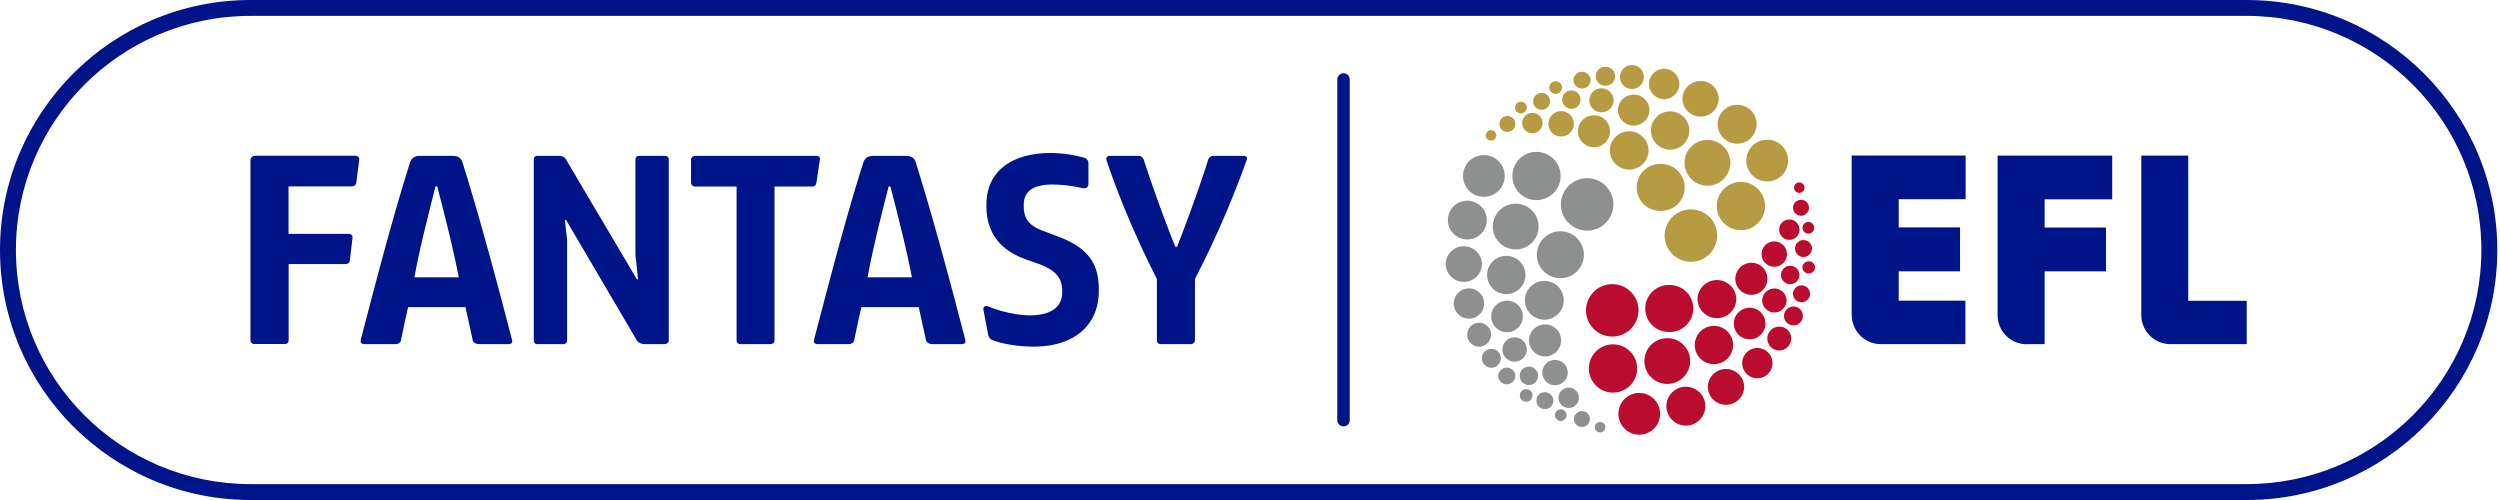
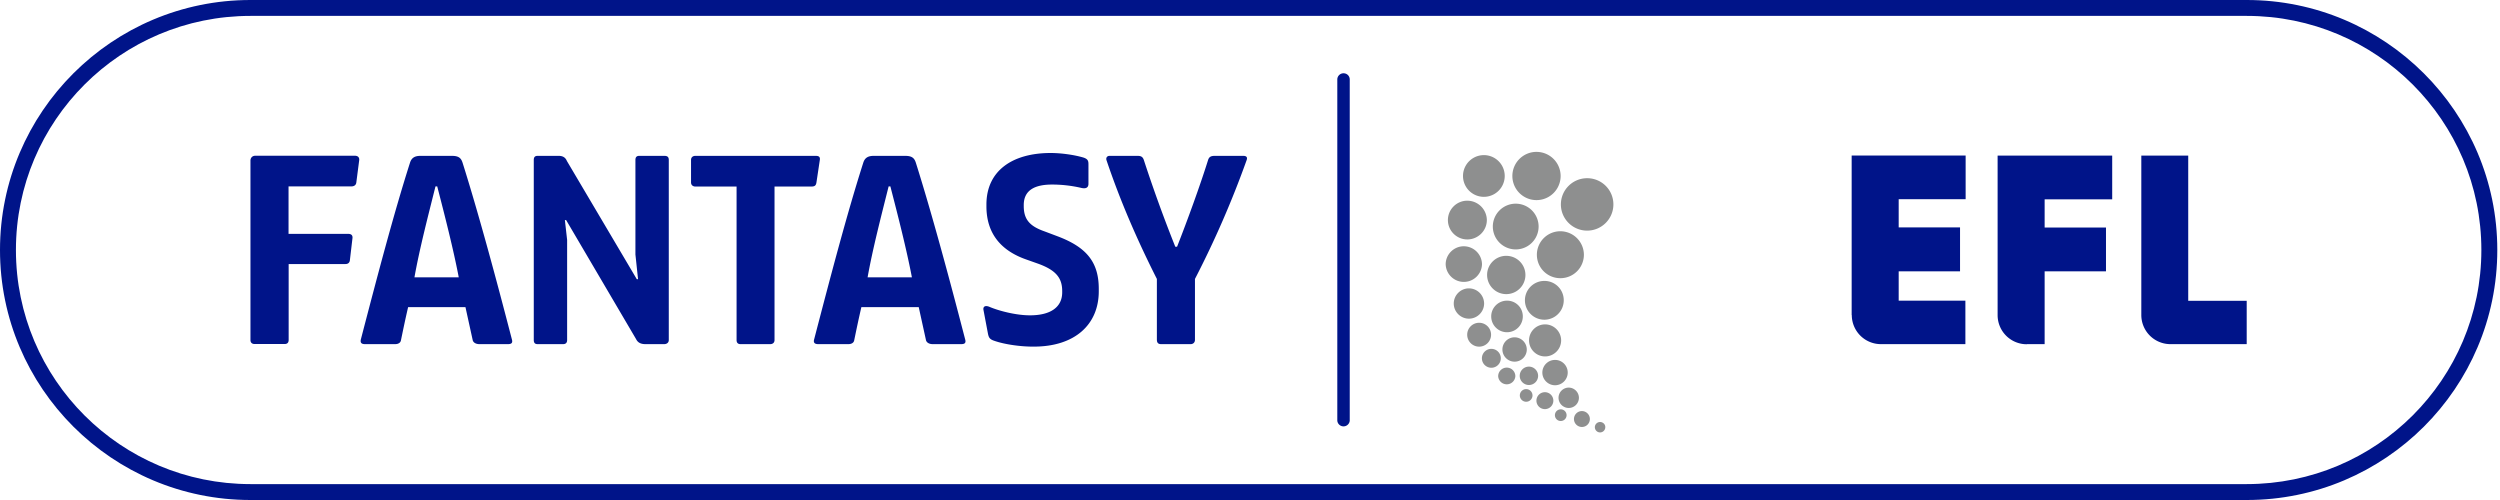
<svg xmlns="http://www.w3.org/2000/svg" width="200" height="40" fill="none">
  <g clip-path="url(#clip0_1750_8927)">
    <path d="M179.736 0H20.037C8.988 0 0 8.972 0 20s8.988 20 20.037 20h159.709c11.049 0 20.038-8.972 20.038-20s-8.999-20-20.048-20zm0 38.728H20.037C9.675 38.728 1.274 30.343 1.274 20c0-10.343 8.401-18.728 18.763-18.728h159.709c10.362 0 18.763 8.385 18.763 18.728 0 10.343-8.411 18.728-18.773 18.728z" fill="#001489" />
    <path d="M162.138 27.54a2.33 2.33 0 01-2.329-2.324V12.449h9.167v3.497h-5.405v2.256h4.908v3.507h-4.908v5.822h-1.433v.01zm-13.995-2.334a2.33 2.33 0 002.329 2.325h6.759v-3.477h-5.336v-2.345h4.908v-3.517h-4.908v-2.256h5.356V12.44h-9.118v12.767h.01zm31.593 2.335v-3.477h-4.678V12.449h-3.753v12.757a2.33 2.33 0 002.33 2.325h6.101v.01z" fill="#001489" />
-     <path d="M131.082 24.828a2.099 2.099 0 01-2.1 2.097 2.1 2.1 0 01-2.101-2.097 2.1 2.1 0 012.101-2.096c1.164 0 2.1.944 2.1 2.096zm2.459-2.026a1.878 1.878 0 100 3.755 1.878 1.878 0 100-3.755zm-.16 4.252a1.831 1.831 0 00-1.831 1.828 1.831 1.831 0 003.663 0 1.825 1.825 0 00-1.832-1.828zm3.972-4.65c-.856 0-1.553.696-1.553 1.55a1.554 1.554 0 003.106 0c0-.854-.697-1.55-1.553-1.55zm2.757-1.381c-.707 0-1.284.577-1.284 1.282 0 .706.577 1.282 1.284 1.282.707 0 1.284-.576 1.284-1.282a1.28 1.28 0 00-1.284-1.282zm1.832-1.709c-.558 0-1.016.457-1.016 1.014 0 .556.458 1.013 1.016 1.013.557 0 1.015-.457 1.015-1.013a1.02 1.02 0 00-1.015-1.014zm.01 3.766a.976.976 0 00-.976.974.976.976 0 001.951 0 .976.976 0 00-.975-.974zm.388 3.05a.955.955 0 10.955.954.942.942 0 00-.955-.954zm1.135-1.61a.755.755 0 10.756.756.755.755 0 00-.756-.755zm.647-1.688a.687.687 0 00-.687.685.687.687 0 001.373 0 .687.687 0 00-.686-.685zm-.906-1.57a.735.735 0 100 1.47.734.734 0 00.736-.735.734.734 0 00-.736-.735zm1.065-2.057a.67.67 0 00-.677.676.67.67 0 00.677.675.677.677 0 00.677-.675.677.677 0 00-.677-.676zm.418 1.699a.51.51 0 00-.508.507.509.509 0 001.015 0 .502.502 0 00-.507-.507zm-.03-3.149a.467.467 0 100 .934.467.467 0 100-.934zm-1.523-.199a.819.819 0 00-.816.815c0 .447.368.814.816.814a.819.819 0 00.816-.814.819.819 0 00-.816-.815zm.936-1.57a.634.634 0 00-.637.636c0 .348.278.636.637.636a.635.635 0 100-1.272zm-.14-1.391a.42.42 0 00-.418.417.42.42 0 00.418.418.42.42 0 00.418-.418.42.42 0 00-.418-.417zm-6.828 11.475c-.846 0-1.533.686-1.533 1.53a1.532 1.532 0 003.066 0c0-.844-.687-1.53-1.533-1.53zm-8.073 1.48a1.931 1.931 0 00-1.931 1.928 1.931 1.931 0 003.862 0 1.925 1.925 0 00-1.931-1.927zm2.101 3.886a1.668 1.668 0 100 3.338 1.668 1.668 0 100-3.338zm3.722-.497c-.856 0-1.552.695-1.552 1.55 0 .854.696 1.56 1.552 1.56.856 0 1.563-.696 1.563-1.56 0-.855-.697-1.55-1.563-1.55zm3.215-1.421c-.796 0-1.453.646-1.453 1.45a1.454 1.454 0 002.907 0 1.46 1.46 0 00-1.454-1.45zm2.509-1.679a1.212 1.212 0 100 2.424 1.211 1.211 0 100-2.424zm-.617-3.219c-.697 0-1.264.566-1.264 1.262a1.264 1.264 0 002.528 0c0-.696-.567-1.262-1.264-1.262z" fill="#BA0C2F" />
-     <path d="M135.272 16.751c-1.164 0-2.1.944-2.1 2.096a2.1 2.1 0 002.1 2.097 2.1 2.1 0 002.101-2.097c.01-1.152-.936-2.096-2.101-2.096zm-2.418-3.636a1.878 1.878 0 100 3.755 1.878 1.878 0 100-3.755zm3.742-1.918a1.825 1.825 0 00-1.831 1.828 1.831 1.831 0 003.663 0 1.831 1.831 0 00-1.832-1.828zm-6.261-.695c-.856 0-1.552.695-1.552 1.55a1.553 1.553 0 003.105 0 1.56 1.56 0 00-1.553-1.55zm-2.817-1.282c-.706 0-1.284.576-1.284 1.281 0 .706.578 1.282 1.284 1.282.707 0 1.284-.576 1.284-1.281a1.28 1.28 0 00-1.284-1.282zm-2.627-.328c-.558 0-1.016.457-1.016 1.013 0 .557.458 1.014 1.016 1.014.557 0 1.015-.457 1.015-1.014 0-.556-.448-1.013-1.015-1.013zm3.225-1.828a.976.976 0 00-.976.974.976.976 0 001.951 0 .976.976 0 00-.975-.974zm2.438-1.858a.955.955 0 100 1.91.955.955 0 000-1.91zm-2.14.139a.755.755 0 100 1.51.756.756 0 100-1.51zm-1.851.398a.688.688 0 00-.687.685.688.688 0 001.374 0 .688.688 0 00-.687-.685zm-.856 1.49a.735.735 0 100 1.47.734.734 0 00.736-.735.734.734 0 00-.736-.735zm-2.379.199a.67.67 0 00-.677.675.677.677 0 001.354 0 .67.67 0 00-.677-.675zm1.125-.934a.51.51 0 00-.508.506.51.51 0 00.508.507.51.51 0 00.507-.507.503.503 0 00-.507-.506zm-2.758 1.639a.467.467 0 100 .933.467.467 0 000-.933zm.896.894a.819.819 0 00-.816.815.82.82 0 00.816.815.82.82 0 00.817-.815.813.813 0 00-.817-.815zm-2 .249a.635.635 0 100 1.271.635.635 0 00.637-.636.628.628 0 00-.637-.635zm-1.304 1.132a.429.429 0 00-.428.417c0 .229.189.418.428.418a.42.42 0 00.418-.418.42.42 0 00-.418-.417zm14.323-1.5c-.846 0-1.533.685-1.533 1.53a1.532 1.532 0 003.066 0c0-.845-.687-1.53-1.533-1.53zm5.664 5.643a1.931 1.931 0 00-1.931 1.928 1.931 1.931 0 003.862 0 1.931 1.931 0 00-1.931-1.928zm2.1-3.378a1.668 1.668 0 100 3.338c.926 0 1.673-.745 1.673-1.669a1.663 1.663 0 00-1.673-1.669zm-2.399-2.792c-.856 0-1.562.696-1.562 1.55 0 .855.696 1.56 1.562 1.56.856 0 1.553-.695 1.553-1.56a1.54 1.54 0 00-1.553-1.55zm-2.926-1.907c-.796 0-1.453.646-1.453 1.45a1.454 1.454 0 002.906 0c0-.804-.657-1.45-1.453-1.45zm-2.917-.974a1.212 1.212 0 100 2.424c.667 0 1.215-.546 1.215-1.212a1.219 1.219 0 00-1.215-1.212zm-2.438 2.066c-.697 0-1.264.567-1.264 1.262a1.265 1.265 0 002.528 0 1.252 1.252 0 00-1.264-1.261z" fill="#B69B42" />
    <path d="M126.971 14.257c-1.165 0-2.1.944-2.1 2.097 0 1.162.945 2.096 2.1 2.096 1.165 0 2.1-.944 2.1-2.096a2.092 2.092 0 00-2.1-2.097zm-2.14 4.243a1.878 1.878 0 00-1.881 1.877c0 1.044.836 1.878 1.881 1.878a1.878 1.878 0 001.881-1.878 1.89 1.89 0 00-1.881-1.877zm-3.573-2.206a1.831 1.831 0 00-1.832 1.828 1.831 1.831 0 003.663 0 1.831 1.831 0 00-1.831-1.828zm2.289 6.18c-.856 0-1.553.695-1.553 1.55a1.553 1.553 0 003.106 0 1.54 1.54 0 00-1.553-1.55zm.06 3.477c-.707 0-1.284.576-1.284 1.282 0 .705.577 1.282 1.284 1.282.706 0 1.284-.577 1.284-1.282 0-.706-.578-1.282-1.284-1.282zm.796 2.842c-.557 0-1.015.457-1.015 1.013 0 .557.458 1.014 1.015 1.014.557 0 1.015-.457 1.015-1.014 0-.566-.458-1.013-1.015-1.013zm-3.235-1.808a.975.975 0 00-.975.973.975.975 0 001.95 0 .982.982 0 00-.975-.973zm-2.837-1.163a.955.955 0 100 1.91.955.955 0 000-1.91zm1.006 2.087a.756.756 0 10-.002 1.511.756.756 0 00.002-1.511zm1.204 1.5a.688.688 0 00-.687.685.688.688 0 001.374 0 .688.688 0 00-.687-.685zm1.772-.079a.735.735 0 100 1.47.734.734 0 00.736-.736.74.74 0 00-.736-.735zm1.304 2.046a.677.677 0 100 1.353.677.677 0 000-1.353zm-1.523-.248a.51.51 0 00-.508.506.51.51 0 00.508.507.51.51 0 00.507-.507.51.51 0 00-.507-.506zm2.767 1.619a.467.467 0 10-.002.934.467.467 0 00.002-.934zm.637-1.739a.819.819 0 00-.816.815.82.82 0 00.816.815.819.819 0 00.816-.815.825.825 0 00-.816-.815zm1.055 1.878a.635.635 0 100 1.272.635.635 0 00.637-.636.641.641 0 00-.637-.636zm1.453.874a.42.42 0 00-.418.418.42.42 0 00.418.417.42.42 0 00.418-.417c.01-.229-.189-.418-.418-.418zm-7.505-13.293c-.846 0-1.533.685-1.533 1.53a1.532 1.532 0 003.066 0c0-.845-.687-1.53-1.533-1.53zm2.419-8.317a1.931 1.931 0 00-1.931 1.928 1.931 1.931 0 003.862 0 1.931 1.931 0 00-1.931-1.927zm-4.211.26a1.668 1.668 0 100 3.337 1.668 1.668 0 100-3.338zm-1.323 3.646c-.856 0-1.553.695-1.553 1.55 0 .854.697 1.55 1.553 1.55s1.562-.696 1.562-1.55a1.568 1.568 0 00-1.562-1.55zm-.279 3.646c-.796 0-1.453.646-1.453 1.45a1.454 1.454 0 002.906 0 1.46 1.46 0 00-1.453-1.45zm.408 3.368c-.667 0-1.214.546-1.214 1.212 0 .666.547 1.212 1.214 1.212.667 0 1.214-.546 1.214-1.212a1.218 1.218 0 00-1.214-1.212zm3.046.983c-.697 0-1.264.567-1.264 1.262a1.264 1.264 0 002.528 0 1.252 1.252 0 00-1.264-1.262z" fill="#8E8F8F" />
    <path d="M107.481 5.862a.499.499 0 00-.497.497V33.65a.499.499 0 00.995 0V6.35a.49.49 0 00-.498-.487zM20.037 27.203V12.846c0-.208.14-.387.388-.387h7.963c.25 0 .369.139.349.348l-.23 1.778c-.02.228-.188.328-.407.328h-5.017v3.795h4.768c.209 0 .368.08.348.328l-.209 1.778c-.02.21-.159.308-.348.308h-4.55v6.071c0 .209-.099.328-.327.328h-2.36c-.239.01-.368-.11-.368-.318zm8.829-.04c1.334-5.126 2.658-10.154 3.932-14.138.12-.387.368-.556.836-.556h2.518c.548 0 .737.179.856.556 1.255 3.984 2.618 9.012 3.952 14.158.06.248-.04.348-.328.348h-2.27c-.308 0-.508-.14-.547-.328l-.578-2.633H32.65c-.21.894-.389 1.759-.578 2.673-.04.179-.209.288-.467.288h-2.4c-.318 0-.387-.14-.338-.368zm7.834-4.977c-.428-2.246-1.125-4.968-1.722-7.273h-.14c-.577 2.305-1.284 5.027-1.682 7.273H36.7zm6.002 5.017V12.797c0-.209.08-.328.309-.328h1.682c.348 0 .547.139.657.407l5.594 9.459h.1l-.21-1.977v-7.561c0-.229.1-.328.309-.328h2.01c.25 0 .35.1.35.328v14.406c0 .209-.16.328-.37.328h-1.492c-.428 0-.637-.16-.757-.407l-5.594-9.519h-.1l.18 1.59v8.008c0 .229-.12.328-.329.328h-2.03c-.21 0-.309-.1-.309-.328zm16.224 0v-12.28h-3.294c-.2 0-.349-.12-.349-.328v-1.798c0-.209.14-.328.349-.328h9.625c.249 0 .368.08.329.328l-.27 1.798c-.039.248-.138.328-.407.328h-2.947v12.28c0 .209-.139.328-.348.328h-2.369c-.219 0-.319-.12-.319-.328zm6.202-.04c1.334-5.126 2.658-10.154 3.932-14.138.12-.387.368-.556.836-.556h2.518c.548 0 .737.179.856.556 1.255 3.984 2.618 9.012 3.952 14.158.06.248-.04.348-.328.348h-2.27c-.309 0-.508-.14-.547-.328l-.578-2.633h-4.588c-.21.894-.389 1.759-.578 2.673-.04.179-.209.288-.468.288h-2.398c-.319 0-.399-.14-.339-.368zm7.824-4.977c-.428-2.246-1.125-4.968-1.722-7.273h-.14c-.577 2.305-1.284 5.027-1.682 7.273h3.544zm6.559 5.067c-.348-.12-.408-.268-.468-.527l-.368-1.947c-.04-.268.16-.368.488-.229.776.328 2.13.676 3.235.676 1.682 0 2.578-.676 2.578-1.838v-.1c0-1.043-.488-1.679-1.961-2.205l-.926-.328c-1.98-.695-3.175-2.047-3.175-4.252v-.14c0-2.742 2.13-4.123 5.136-4.123.896 0 1.941.16 2.638.368.348.12.388.268.388.546v1.55c0 .328-.229.408-.577.328a10.275 10.275 0 00-2.33-.268c-1.353 0-2.269.427-2.269 1.64v.079c0 1.063.468 1.61 1.662 2.027l1.026.387c2.329.874 3.314 2.067 3.314 4.213v.189c0 2.672-1.92 4.43-5.196 4.43-1.045.01-2.369-.178-3.195-.476zm13.039-.07v-4.868c-1.632-3.23-2.965-6.339-4.03-9.499-.06-.188.04-.347.248-.347h2.25c.288 0 .408.1.488.328a113.715 113.715 0 002.518 6.944h.14c.835-2.126 1.84-4.888 2.478-6.925.08-.268.229-.347.547-.347h2.27c.288 0 .348.139.269.348a77.796 77.796 0 01-4.131 9.498v4.868c0 .229-.16.348-.349.348H92.89c-.239 0-.338-.12-.338-.348z" fill="#001489" />
  </g>
  <defs>
    <clipPath id="clip0_1750_8927">
      <path fill="#fff" d="M0 0h200v40H0z" />
    </clipPath>
  </defs>
</svg>